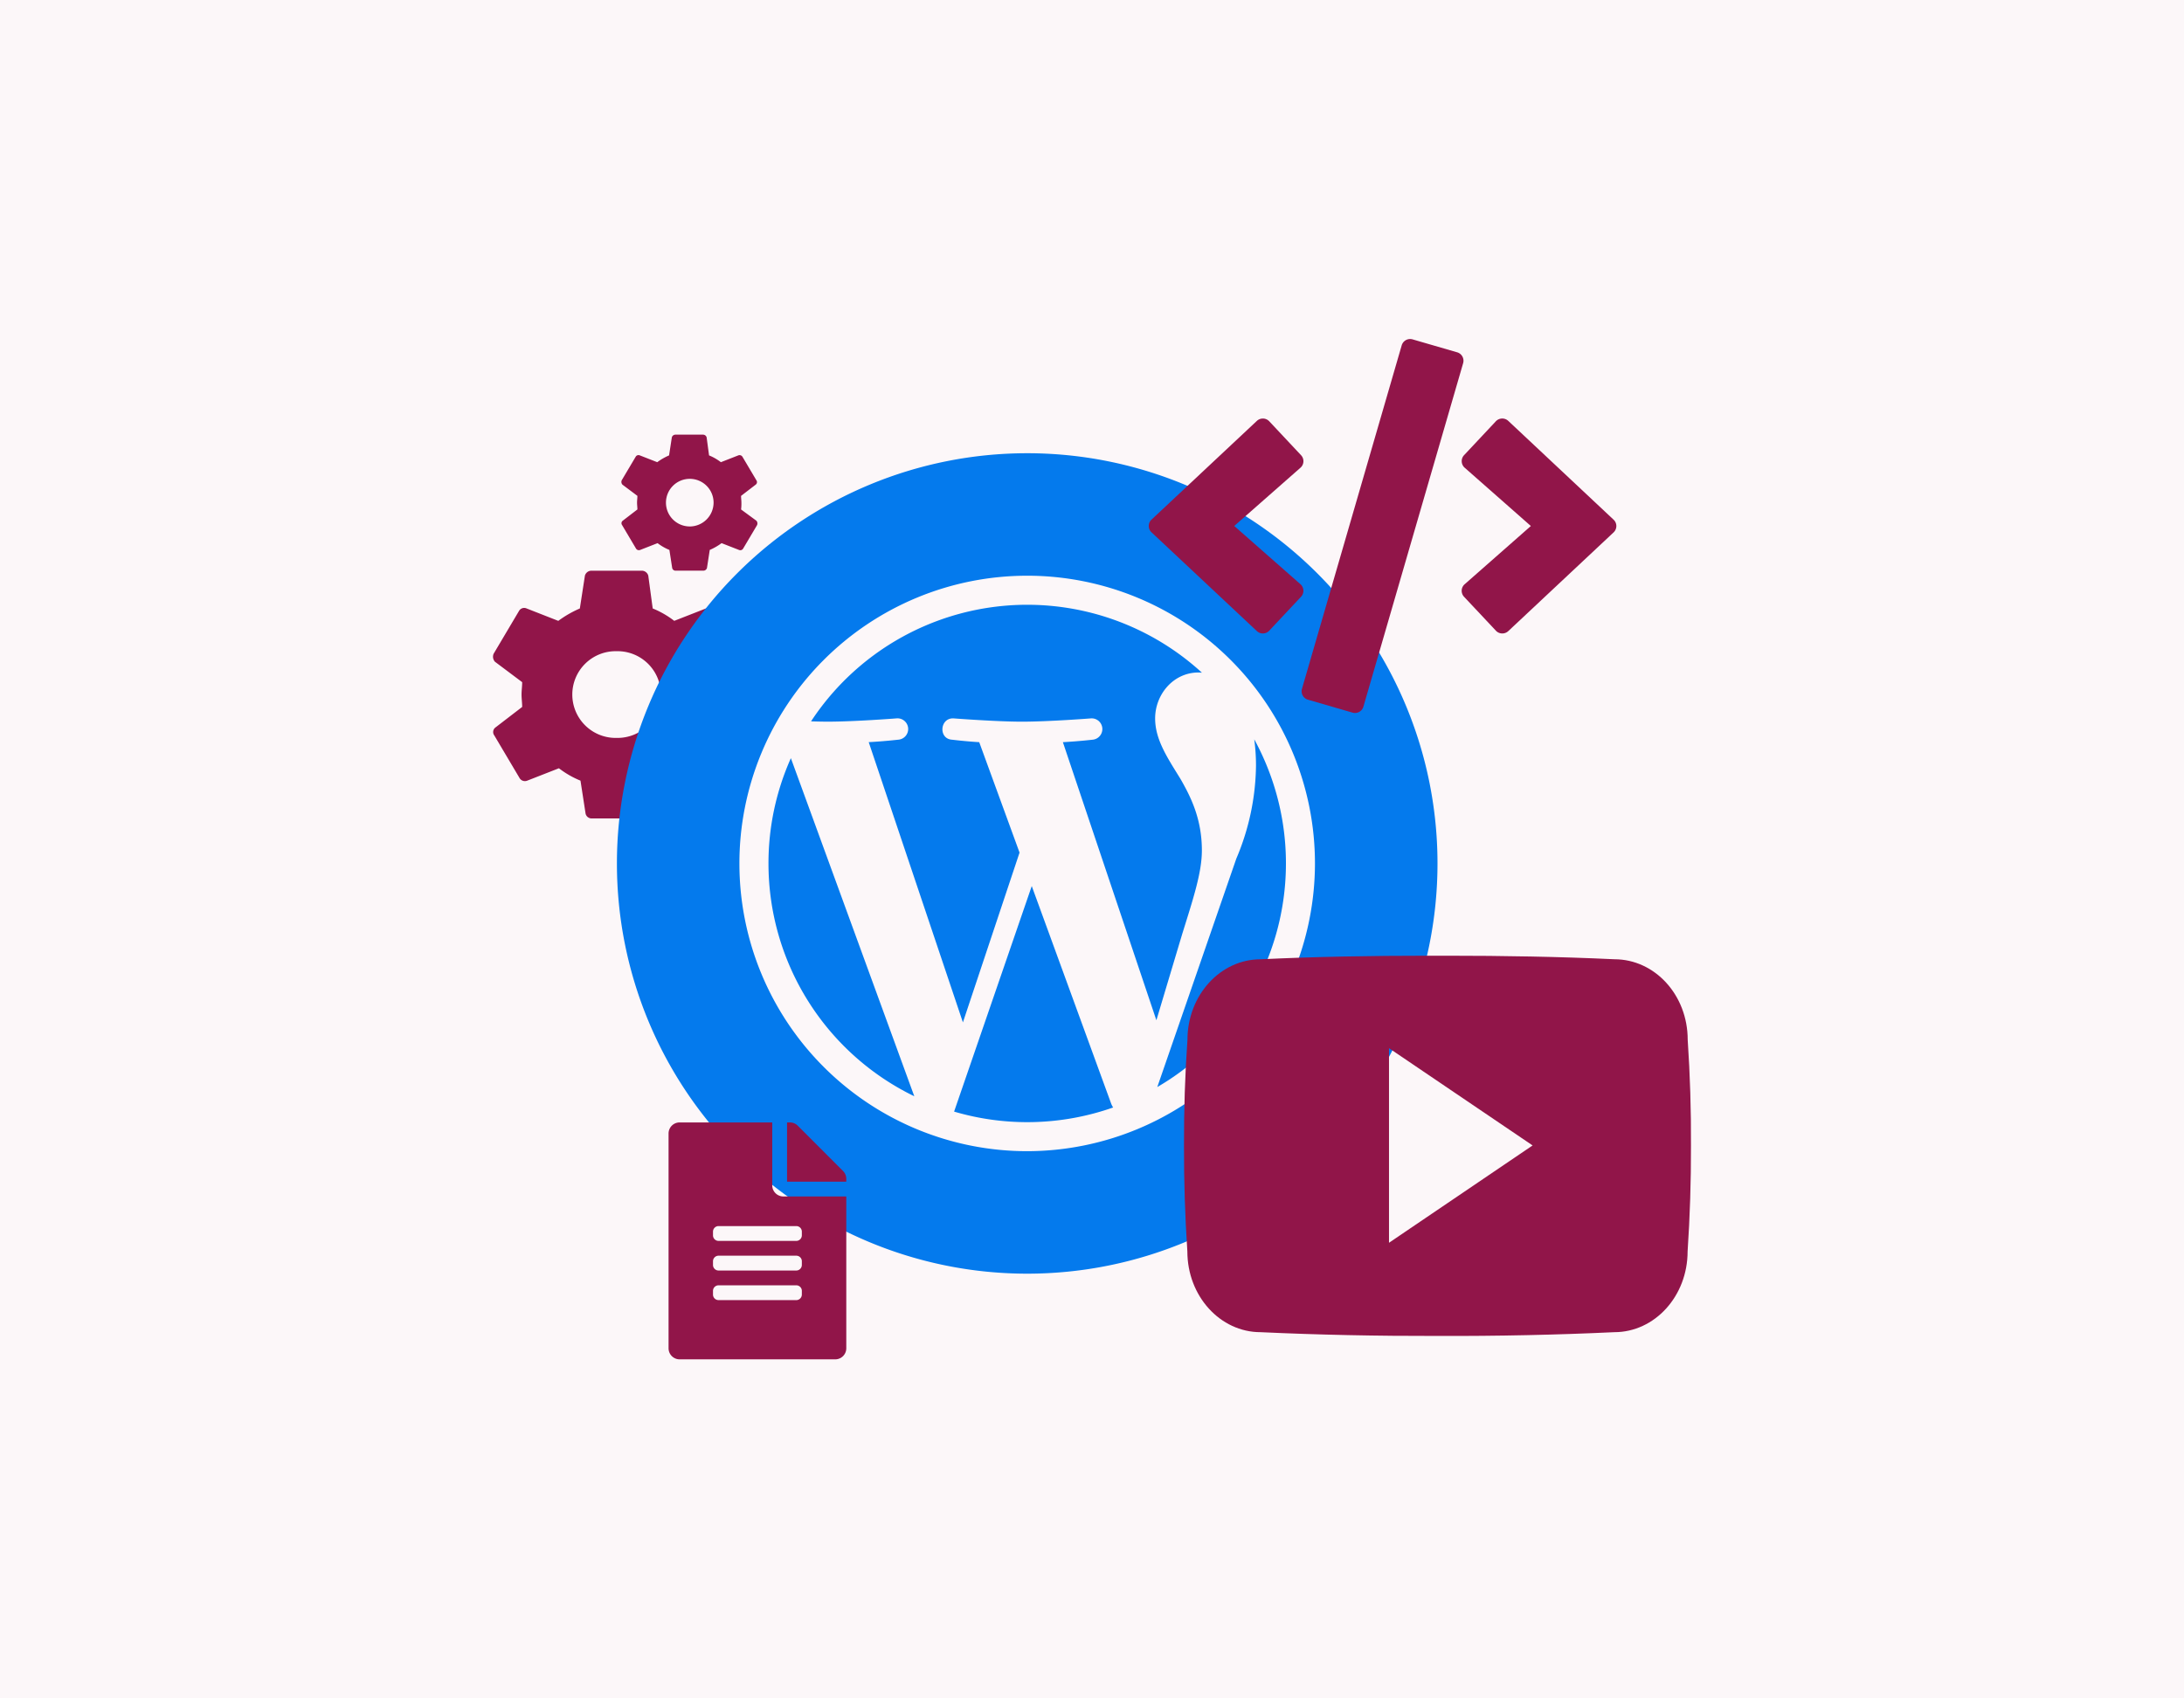
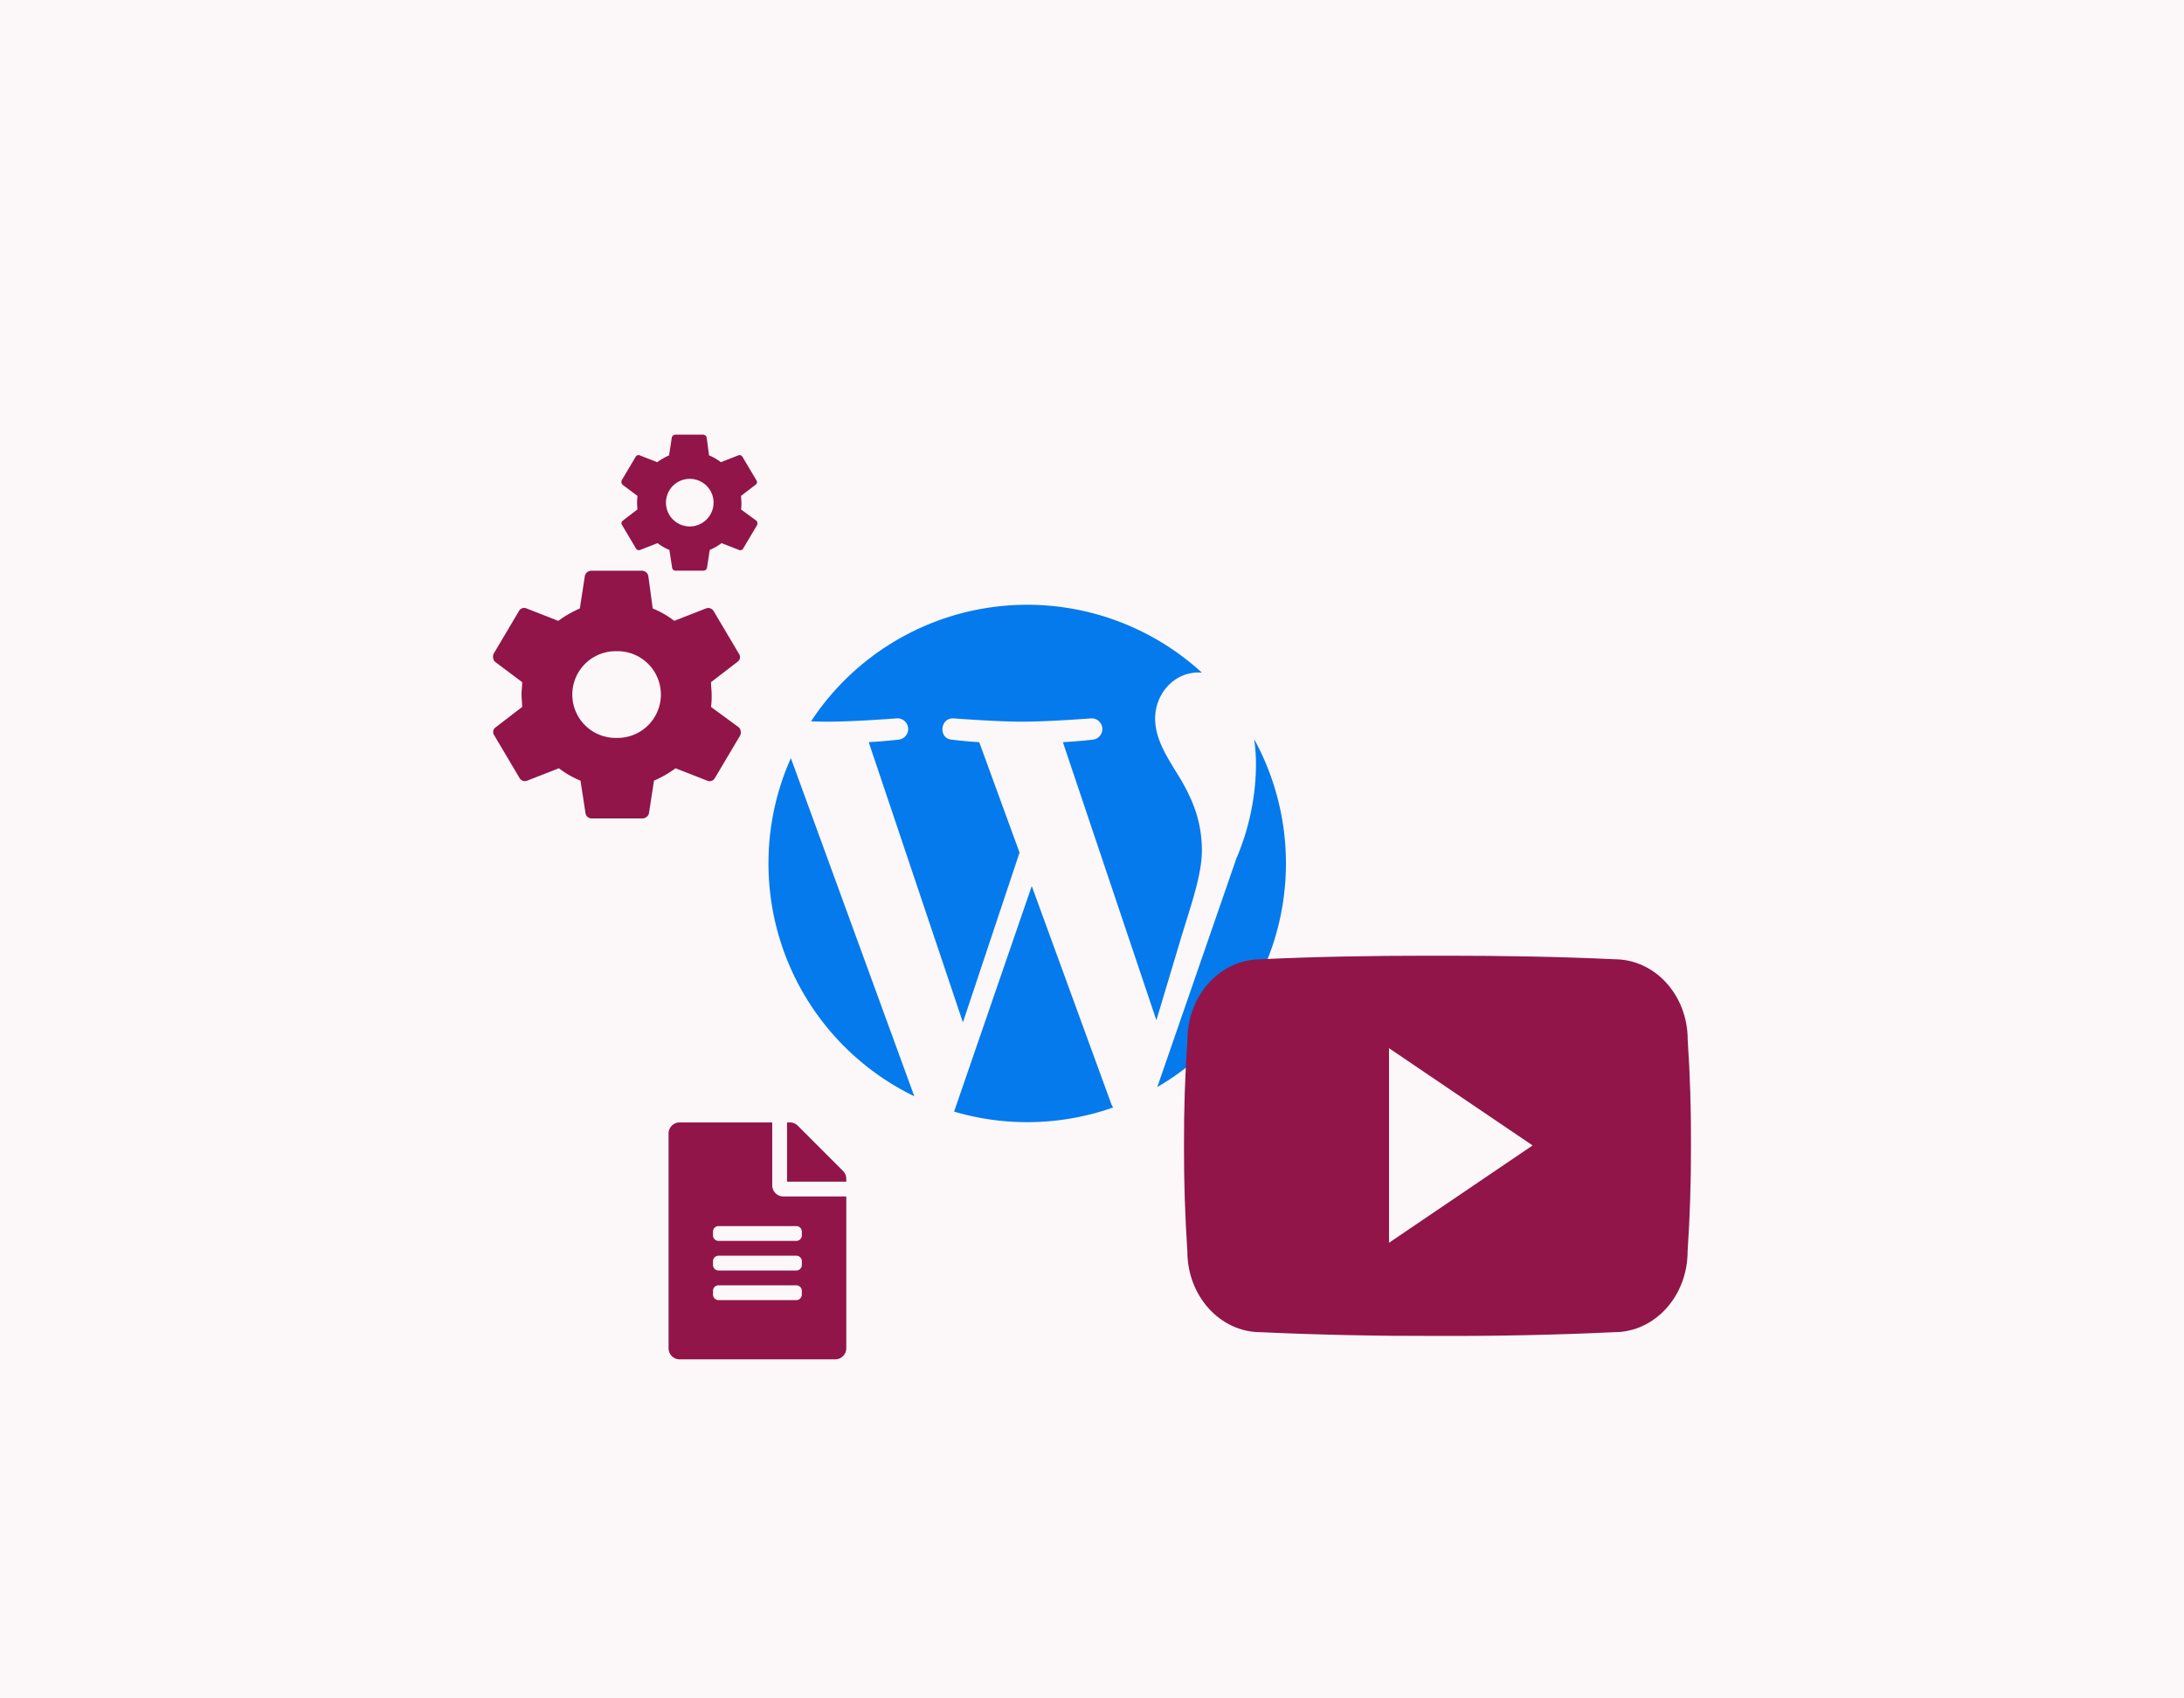
<svg xmlns="http://www.w3.org/2000/svg" width="450" height="350" viewBox="0 0 450 350">
  <g id="Fully_Customizable" data-name="Fully Customizable" transform="translate(-1110 -2294)">
    <rect id="Fully_Customizable-2" data-name="Fully Customizable" width="450" height="350" transform="translate(1110 2294)" fill="#fcf7f9" />
    <path id="Icon_ionic-md-settings" data-name="Icon ionic-md-settings" d="M48.292,31.457a15.965,15.965,0,0,0,.13-2.553c0-.894-.13-1.659-.13-2.553l5.482-4.212a1.172,1.172,0,0,0,.261-1.659l-5.222-8.808a1.271,1.271,0,0,0-1.567-.511l-6.528,2.553a19,19,0,0,0-4.438-2.553L35.367,4.4a1.4,1.4,0,0,0-1.306-1.021H23.616A1.4,1.4,0,0,0,22.311,4.4l-1.044,6.765a22.108,22.108,0,0,0-4.439,2.553L10.3,11.161a1.223,1.223,0,0,0-1.567.511L3.51,20.48a1.542,1.542,0,0,0,.261,1.659l5.614,4.212c0,.894-.13,1.659-.13,2.553s.13,1.659.13,2.553L3.9,35.669a1.173,1.173,0,0,0-.261,1.659l5.222,8.808a1.272,1.272,0,0,0,1.567.511l6.528-2.553A19,19,0,0,0,21.4,46.647l1.044,6.765a1.265,1.265,0,0,0,1.306,1.021H34.191A1.4,1.4,0,0,0,35.5,53.412l1.045-6.765a22.1,22.1,0,0,0,4.438-2.553l6.528,2.553a1.223,1.223,0,0,0,1.567-.511L54.3,37.328a1.539,1.539,0,0,0-.261-1.659ZM28.839,37.839a8.937,8.937,0,1,1,0-17.87,8.937,8.937,0,1,1,0,17.87Z" transform="translate(1208.207 2408.228)" fill="#911549" />
    <path id="Icon_ionic-md-settings-2" data-name="Icon ionic-md-settings" d="M28.033,18.791a8.764,8.764,0,0,0,.071-1.4c0-.491-.071-.911-.071-1.4l3.01-2.312a.644.644,0,0,0,.144-.911L28.319,7.93a.7.7,0,0,0-.86-.281l-3.584,1.4a10.431,10.431,0,0,0-2.436-1.4l-.5-3.714a.768.768,0,0,0-.717-.56H14.487a.768.768,0,0,0-.717.56L13.2,7.649a12.137,12.137,0,0,0-2.437,1.4l-3.584-1.4a.671.671,0,0,0-.86.281L3.449,12.765a.846.846,0,0,0,.143.911l3.082,2.312c0,.491-.071.911-.071,1.4s.071.911.071,1.4L3.665,21.1a.644.644,0,0,0-.144.911L6.388,26.85a.7.7,0,0,0,.86.281l3.584-1.4a10.43,10.43,0,0,0,2.436,1.4l.573,3.714a.7.7,0,0,0,.717.56h5.734a.768.768,0,0,0,.717-.56l.574-3.714a12.13,12.13,0,0,0,2.436-1.4l3.584,1.4a.671.671,0,0,0,.86-.281l2.867-4.835a.845.845,0,0,0-.144-.911Zm-10.679,3.5a4.906,4.906,0,1,1,5.017-4.905A4.931,4.931,0,0,1,17.354,22.295Z" transform="translate(1234.658 2380.198)" fill="#911549" />
    <g id="wordpress-logo-svgrepo-com" transform="translate(1237.111 2387.4)">
      <g id="Group_42" data-name="Group 42" transform="translate(0.001)">
        <path id="Path_1649" data-name="Path 1649" d="M103.653,68.674c0-6.59-2.364-11.151-4.392-14.7-2.7-4.392-5.239-8.109-5.239-12.5,0-4.9,3.719-9.463,8.956-9.463.235,0,.464.029.688.042A53.3,53.3,0,0,0,23.125,42.082c1.251.036,2.43.064,3.432.064,5.576,0,14.208-.678,14.208-.678a2.2,2.2,0,0,1,.342,4.392s-2.889.339-6.1.507l19.41,57.752L66.085,69.129,57.777,46.372c-2.87-.168-5.59-.507-5.59-.507-2.871-.17-2.536-4.561.337-4.392,0,0,8.8.676,14.04.676,5.576,0,14.211-.676,14.211-.676a2.2,2.2,0,0,1,.339,4.392s-2.9.339-6.1.507L94.28,103.681,99.6,85.914C101.9,78.535,103.653,73.237,103.653,68.674Z" transform="translate(16.874 13.172)" fill="#047aed" />
        <path id="Path_1650" data-name="Path 1650" d="M18.054,58.026A53.321,53.321,0,0,0,48.1,106.006L22.669,36.331A53.1,53.1,0,0,0,18.054,58.026Z" transform="translate(13.174 26.51)" fill="#047aed" />
        <path id="Path_1651" data-name="Path 1651" d="M56.166,51.57l-16,46.478A53.3,53.3,0,0,0,72.933,97.2a4.6,4.6,0,0,1-.382-.735Z" transform="translate(29.309 37.629)" fill="#047aed" />
        <path id="Path_1652" data-name="Path 1652" d="M64.37,105.745A53.318,53.318,0,0,0,84.349,34.087a40.478,40.478,0,0,1,.36,5.481,50.237,50.237,0,0,1-4.054,19.1Z" transform="translate(46.969 24.872)" fill="#047aed" />
-         <path id="Path_1653" data-name="Path 1653" d="M84.538,0a84.538,84.538,0,1,0,84.538,84.538A84.537,84.537,0,0,0,84.538,0Zm0,143.832a59.295,59.295,0,1,1,59.29-59.3A59.364,59.364,0,0,1,84.539,143.832Z" transform="translate(0)" fill="#047aed" />
      </g>
    </g>
    <path id="Icon_ionic-logo-youtube" data-name="Icon ionic-logo-youtube" d="M103.784,21.8c0-9.183-6.754-16.569-15.1-16.569C77.379,4.7,65.85,4.5,54.076,4.5H50.4c-11.754,0-23.3.2-34.608.735-8.326,0-15.08,7.428-15.08,16.61C.2,29.109-.02,36.374,0,43.638q-.031,10.9.694,21.814c0,9.183,6.754,16.631,15.08,16.631,11.876.551,24.058.8,36.445.775q18.61.061,36.445-.775c8.346,0,15.1-7.448,15.1-16.631.49-7.285.714-14.549.694-21.834Q104.519,32.721,103.784,21.8ZM42.241,63.656v-40.1L71.829,43.6Z" transform="translate(1353.955 2486.45)" fill="#911549" />
    <path id="Icon_awesome-file-alt" data-name="Icon awesome-file-alt" d="M21.361,12.969V0H2.289A2.283,2.283,0,0,0,0,2.289V46.537a2.283,2.283,0,0,0,2.289,2.289H34.331a2.283,2.283,0,0,0,2.289-2.289V15.258H23.65A2.3,2.3,0,0,1,21.361,12.969Zm6.1,22.506a1.148,1.148,0,0,1-1.144,1.144H10.3a1.148,1.148,0,0,1-1.144-1.144v-.763A1.148,1.148,0,0,1,10.3,33.568H26.32a1.148,1.148,0,0,1,1.144,1.144Zm0-6.1a1.148,1.148,0,0,1-1.144,1.144H10.3a1.148,1.148,0,0,1-1.144-1.144v-.763A1.148,1.148,0,0,1,10.3,27.464H26.32a1.148,1.148,0,0,1,1.144,1.144Zm0-6.866v.763a1.148,1.148,0,0,1-1.144,1.144H10.3a1.148,1.148,0,0,1-1.144-1.144v-.763A1.148,1.148,0,0,1,10.3,21.361H26.32A1.148,1.148,0,0,1,27.464,22.506Zm9.155-10.881v.582H24.413V0h.582a2.287,2.287,0,0,1,1.621.668l9.336,9.346A2.281,2.281,0,0,1,36.619,11.625Z" transform="translate(1247.753 2525.306)" fill="#911549" />
-     <path id="Icon_awesome-code" data-name="Icon awesome-code" d="M41.984,76.991,32.8,74.326a1.809,1.809,0,0,1-1.234-2.243L52.114,1.307A1.809,1.809,0,0,1,54.357.072l9.182,2.664a1.809,1.809,0,0,1,1.234,2.243L44.226,75.756a1.8,1.8,0,0,1-2.243,1.234ZM24.824,60.1l6.548-6.984a1.806,1.806,0,0,0-.12-2.589l-13.638-12,13.638-12a1.794,1.794,0,0,0,.12-2.589l-6.548-6.984a1.808,1.808,0,0,0-2.559-.075L.574,37.207a1.794,1.794,0,0,0,0,2.634L22.265,60.177a1.8,1.8,0,0,0,2.559-.075Zm49.252.09L95.766,39.856a1.794,1.794,0,0,0,0-2.634L74.076,16.871a1.823,1.823,0,0,0-2.559.075l-6.548,6.984a1.806,1.806,0,0,0,.12,2.589L78.727,38.532l-13.638,12a1.794,1.794,0,0,0-.12,2.589L71.517,60.1a1.809,1.809,0,0,0,2.559.09Z" transform="translate(1346.697 2363.866)" fill="#911549" />
  </g>
</svg>